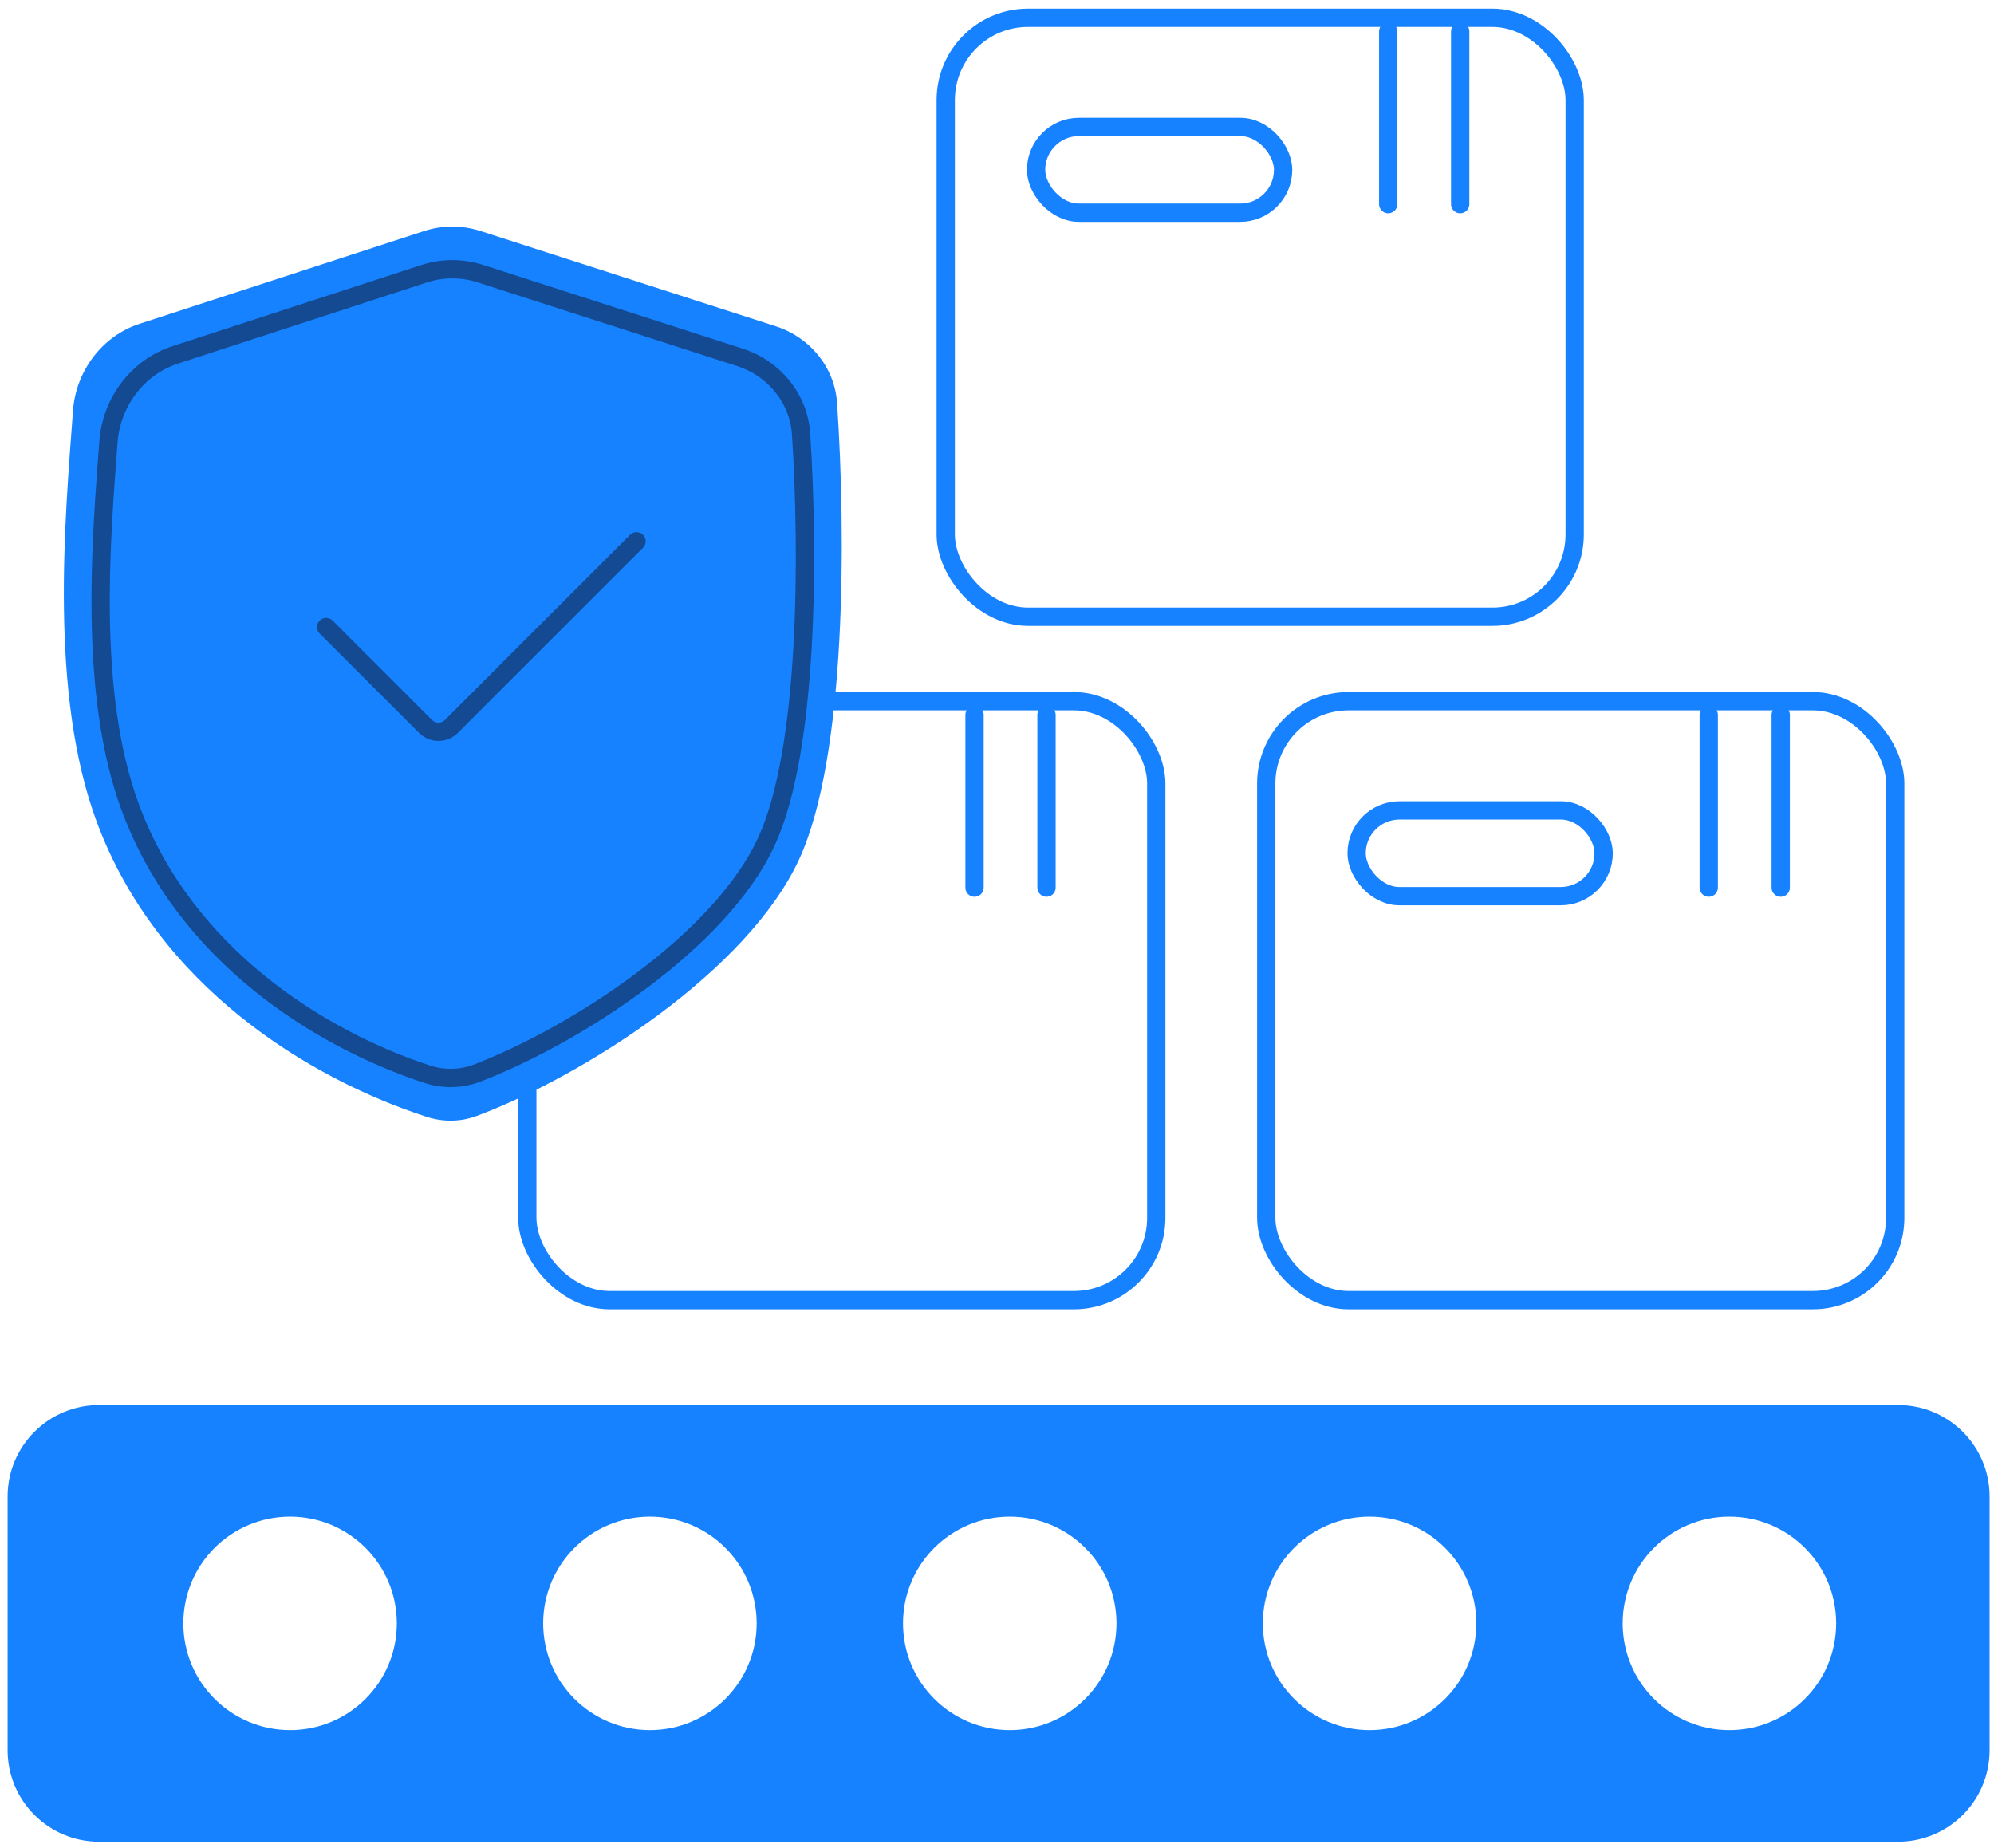
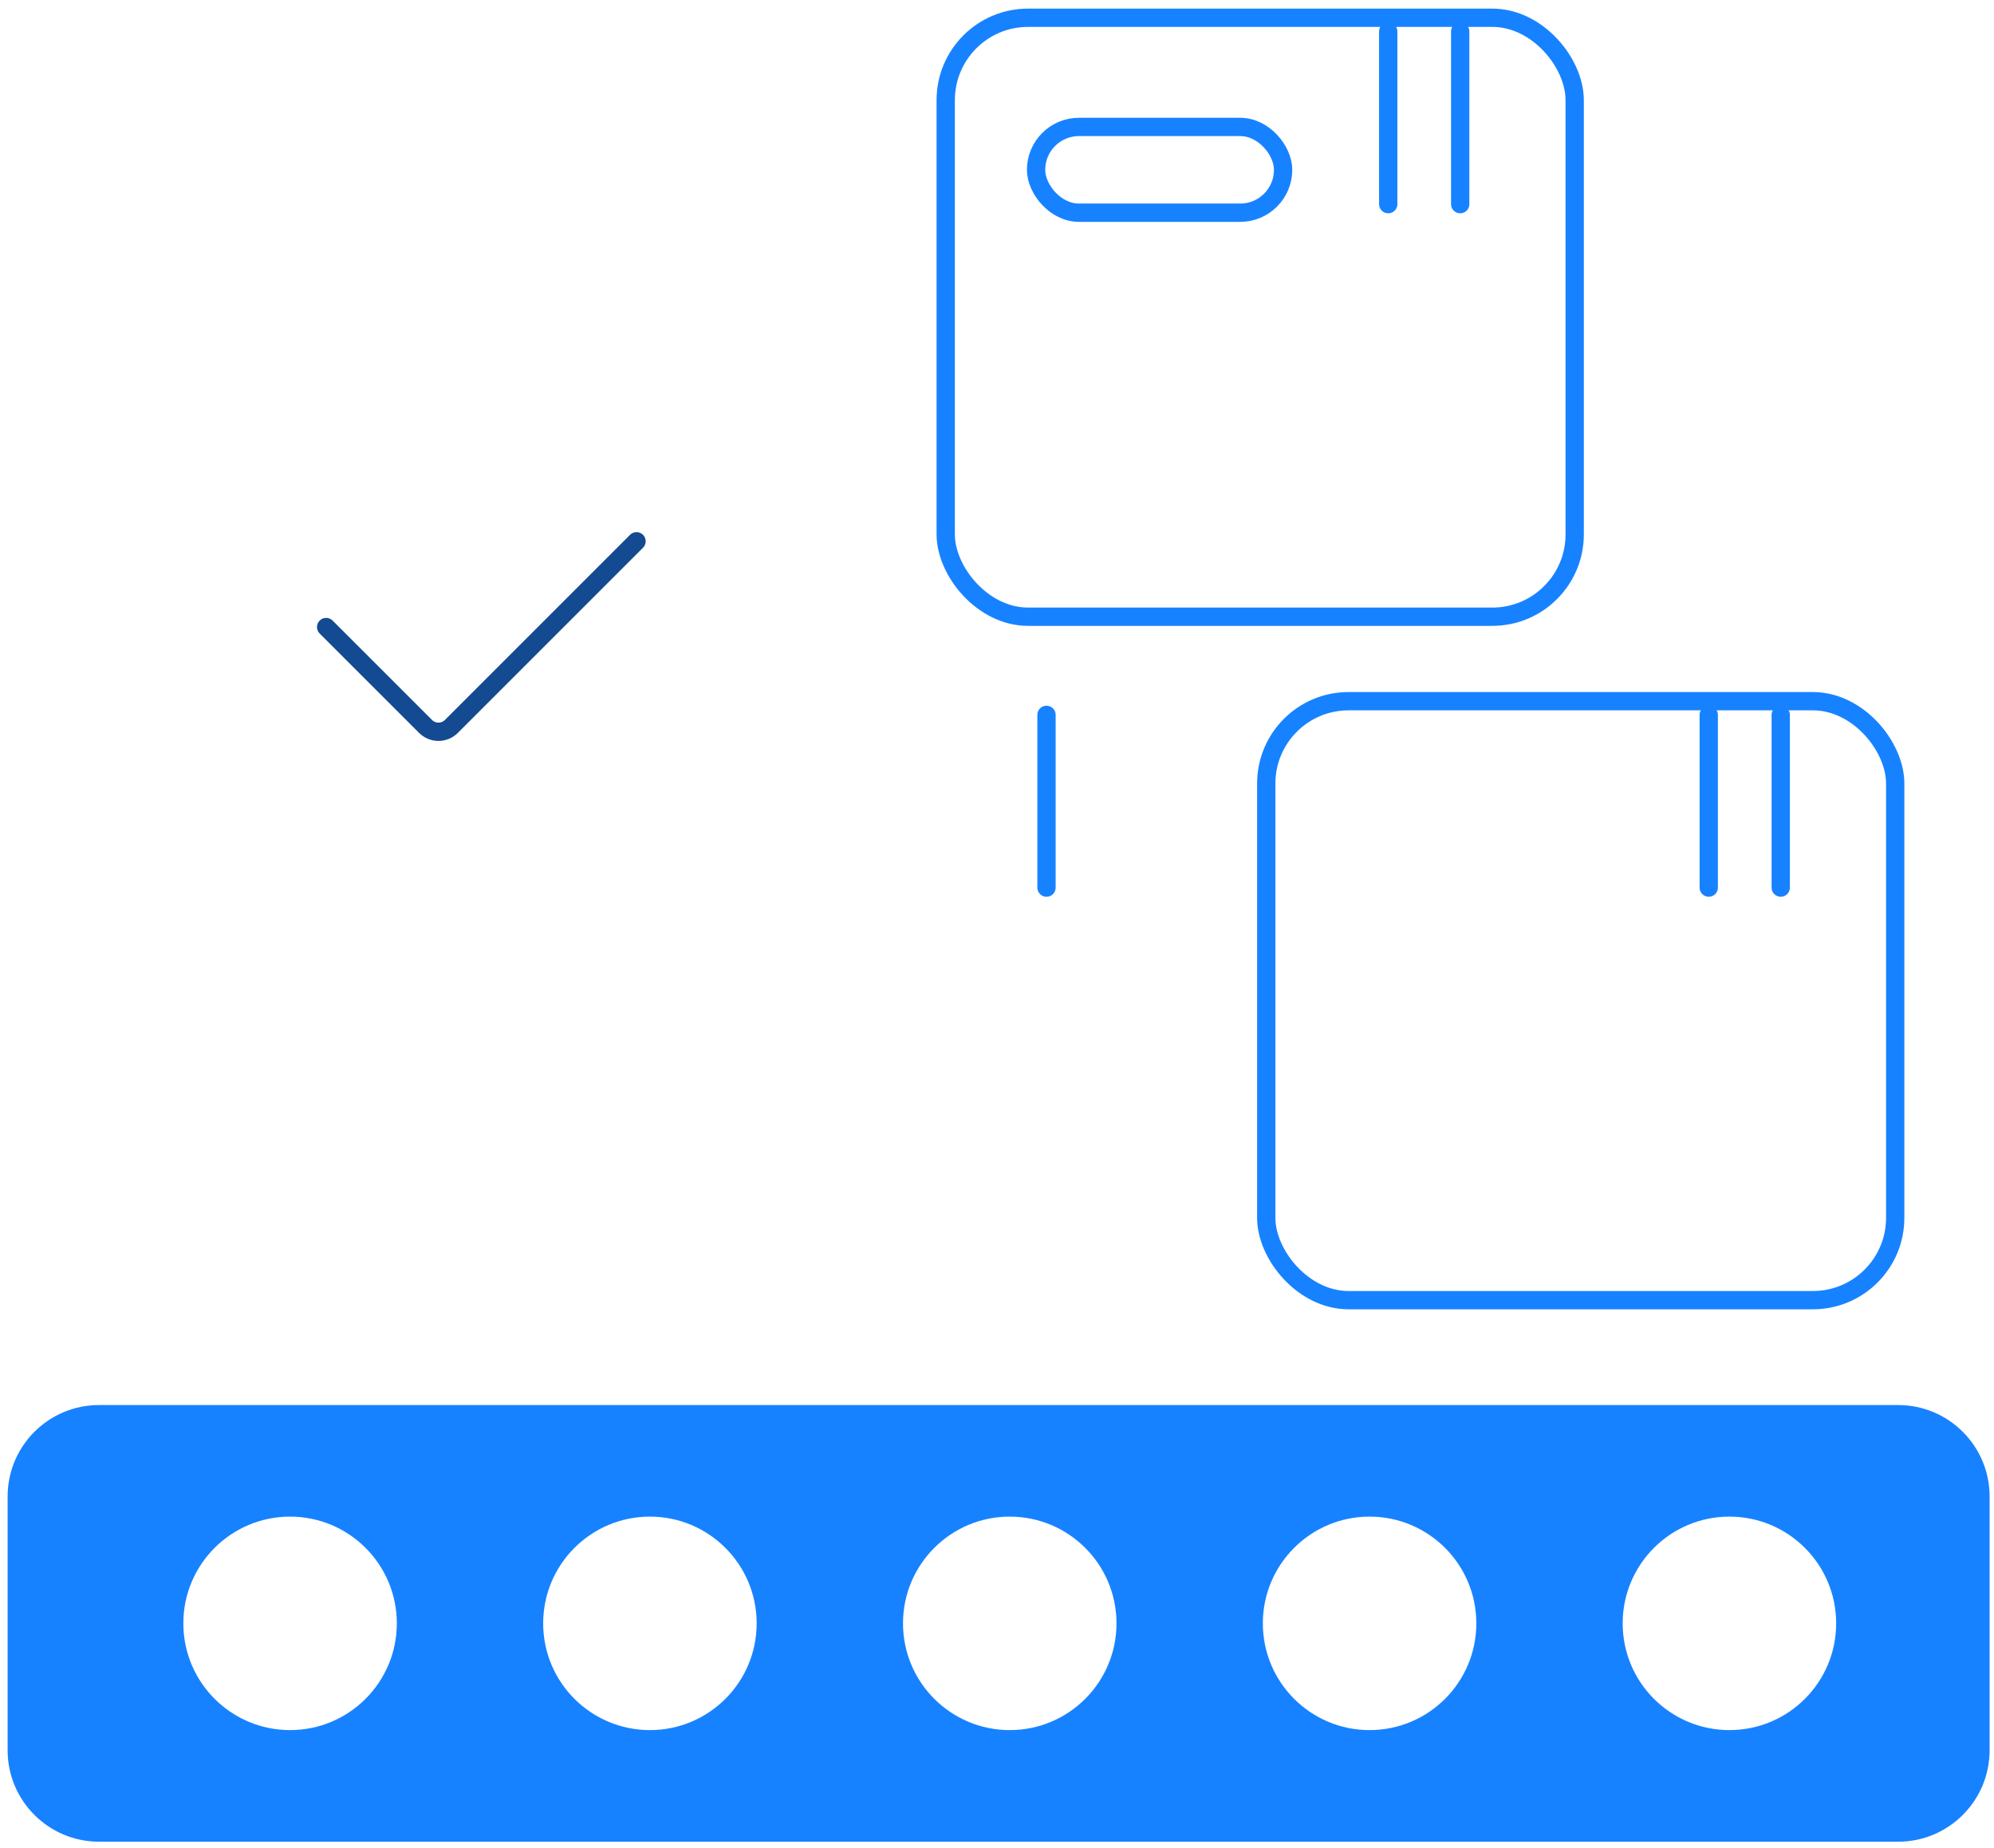
<svg xmlns="http://www.w3.org/2000/svg" width="109" height="101" viewBox="0 0 109 101" fill="none">
  <rect x="69.218" y="38.331" width="34.382" height="32.742" rx="4.5" stroke="#1782FF" />
  <rect x="51.697" y="0.971" width="34.382" height="32.742" rx="4.5" stroke="#1782FF" />
-   <rect x="28.824" y="38.331" width="34.382" height="32.742" rx="4.5" stroke="#1782FF" />
-   <rect x="74.158" y="44.3" width="13.504" height="4.689" rx="2.345" stroke="#1782FF" />
  <rect x="56.636" y="6.939" width="13.504" height="4.689" rx="2.345" stroke="#1782FF" />
-   <path d="M53.272 39.078V48.522" stroke="#1782FF" stroke-linecap="round" />
  <path d="M93.407 39.078V48.522" stroke="#1782FF" stroke-linecap="round" />
  <path d="M75.886 1.717V11.16" stroke="#1782FF" stroke-linecap="round" />
  <path d="M57.206 39.078V48.522" stroke="#1782FF" stroke-linecap="round" />
  <path d="M97.342 39.078V48.522" stroke="#1782FF" stroke-linecap="round" />
  <path d="M79.82 1.717V11.16" stroke="#1782FF" stroke-linecap="round" />
  <path fill-rule="evenodd" clip-rule="evenodd" d="M5.416 76.807C2.654 76.807 0.416 79.045 0.416 81.807V95.677C0.416 98.438 2.654 100.677 5.416 100.677H103.76C106.521 100.677 108.76 98.438 108.76 95.677V81.807C108.76 79.045 106.521 76.807 103.76 76.807H5.416ZM15.857 94.576C19.079 94.576 21.692 91.964 21.692 88.741C21.692 85.519 19.079 82.906 15.857 82.906C12.634 82.906 10.022 85.519 10.022 88.741C10.022 91.964 12.634 94.576 15.857 94.576ZM35.527 94.576C38.749 94.576 41.362 91.964 41.362 88.741C41.362 85.519 38.749 82.906 35.527 82.906C32.304 82.906 29.692 85.519 29.692 88.741C29.692 91.964 32.304 94.576 35.527 94.576ZM61.032 88.741C61.032 91.964 58.419 94.576 55.197 94.576C51.974 94.576 49.362 91.964 49.362 88.741C49.362 85.519 51.974 82.906 55.197 82.906C58.419 82.906 61.032 85.519 61.032 88.741ZM74.867 94.576C78.089 94.576 80.702 91.964 80.702 88.741C80.702 85.519 78.089 82.906 74.867 82.906C71.644 82.906 69.032 85.519 69.032 88.741C69.032 91.964 71.644 94.576 74.867 94.576ZM100.372 88.741C100.372 91.964 97.759 94.576 94.537 94.576C91.314 94.576 88.702 91.964 88.702 88.741C88.702 85.519 91.314 82.906 94.537 82.906C97.759 82.906 100.372 85.519 100.372 88.741Z" fill="#1782FF" />
-   <path d="M23.176 12.632L7.629 17.701C5.571 18.372 4.15 20.288 3.991 22.446C3.551 28.406 2.676 37.906 5.295 44.946C8.624 53.894 16.868 58.962 23.335 61.056C24.232 61.346 25.197 61.33 26.078 60.998C31.989 58.768 40.883 53.072 43.693 46.955C46.28 41.324 46.241 29.188 45.759 22.038C45.627 20.078 44.277 18.438 42.406 17.835L26.261 12.627C25.258 12.303 24.178 12.305 23.176 12.632Z" fill="#1782FF" />
-   <path d="M23.179 14.965L9.575 19.401C7.517 20.072 6.091 21.988 5.929 24.146C5.524 29.558 4.813 37.934 7.136 44.175C10.128 52.217 17.504 56.798 23.34 58.719C24.236 59.013 25.2 58.997 26.081 58.66C31.431 56.608 39.377 51.488 41.901 45.994C44.207 40.975 44.209 30.249 43.792 23.74C43.666 21.779 42.316 20.138 40.446 19.535L26.264 14.96C25.261 14.636 24.181 14.638 23.179 14.965Z" stroke="#134A91" stroke-linecap="round" />
  <path d="M17.829 34.278L23.261 39.709C23.651 40.1 24.284 40.1 24.675 39.709L34.795 29.589" stroke="#134A91" stroke-linecap="round" />
</svg>